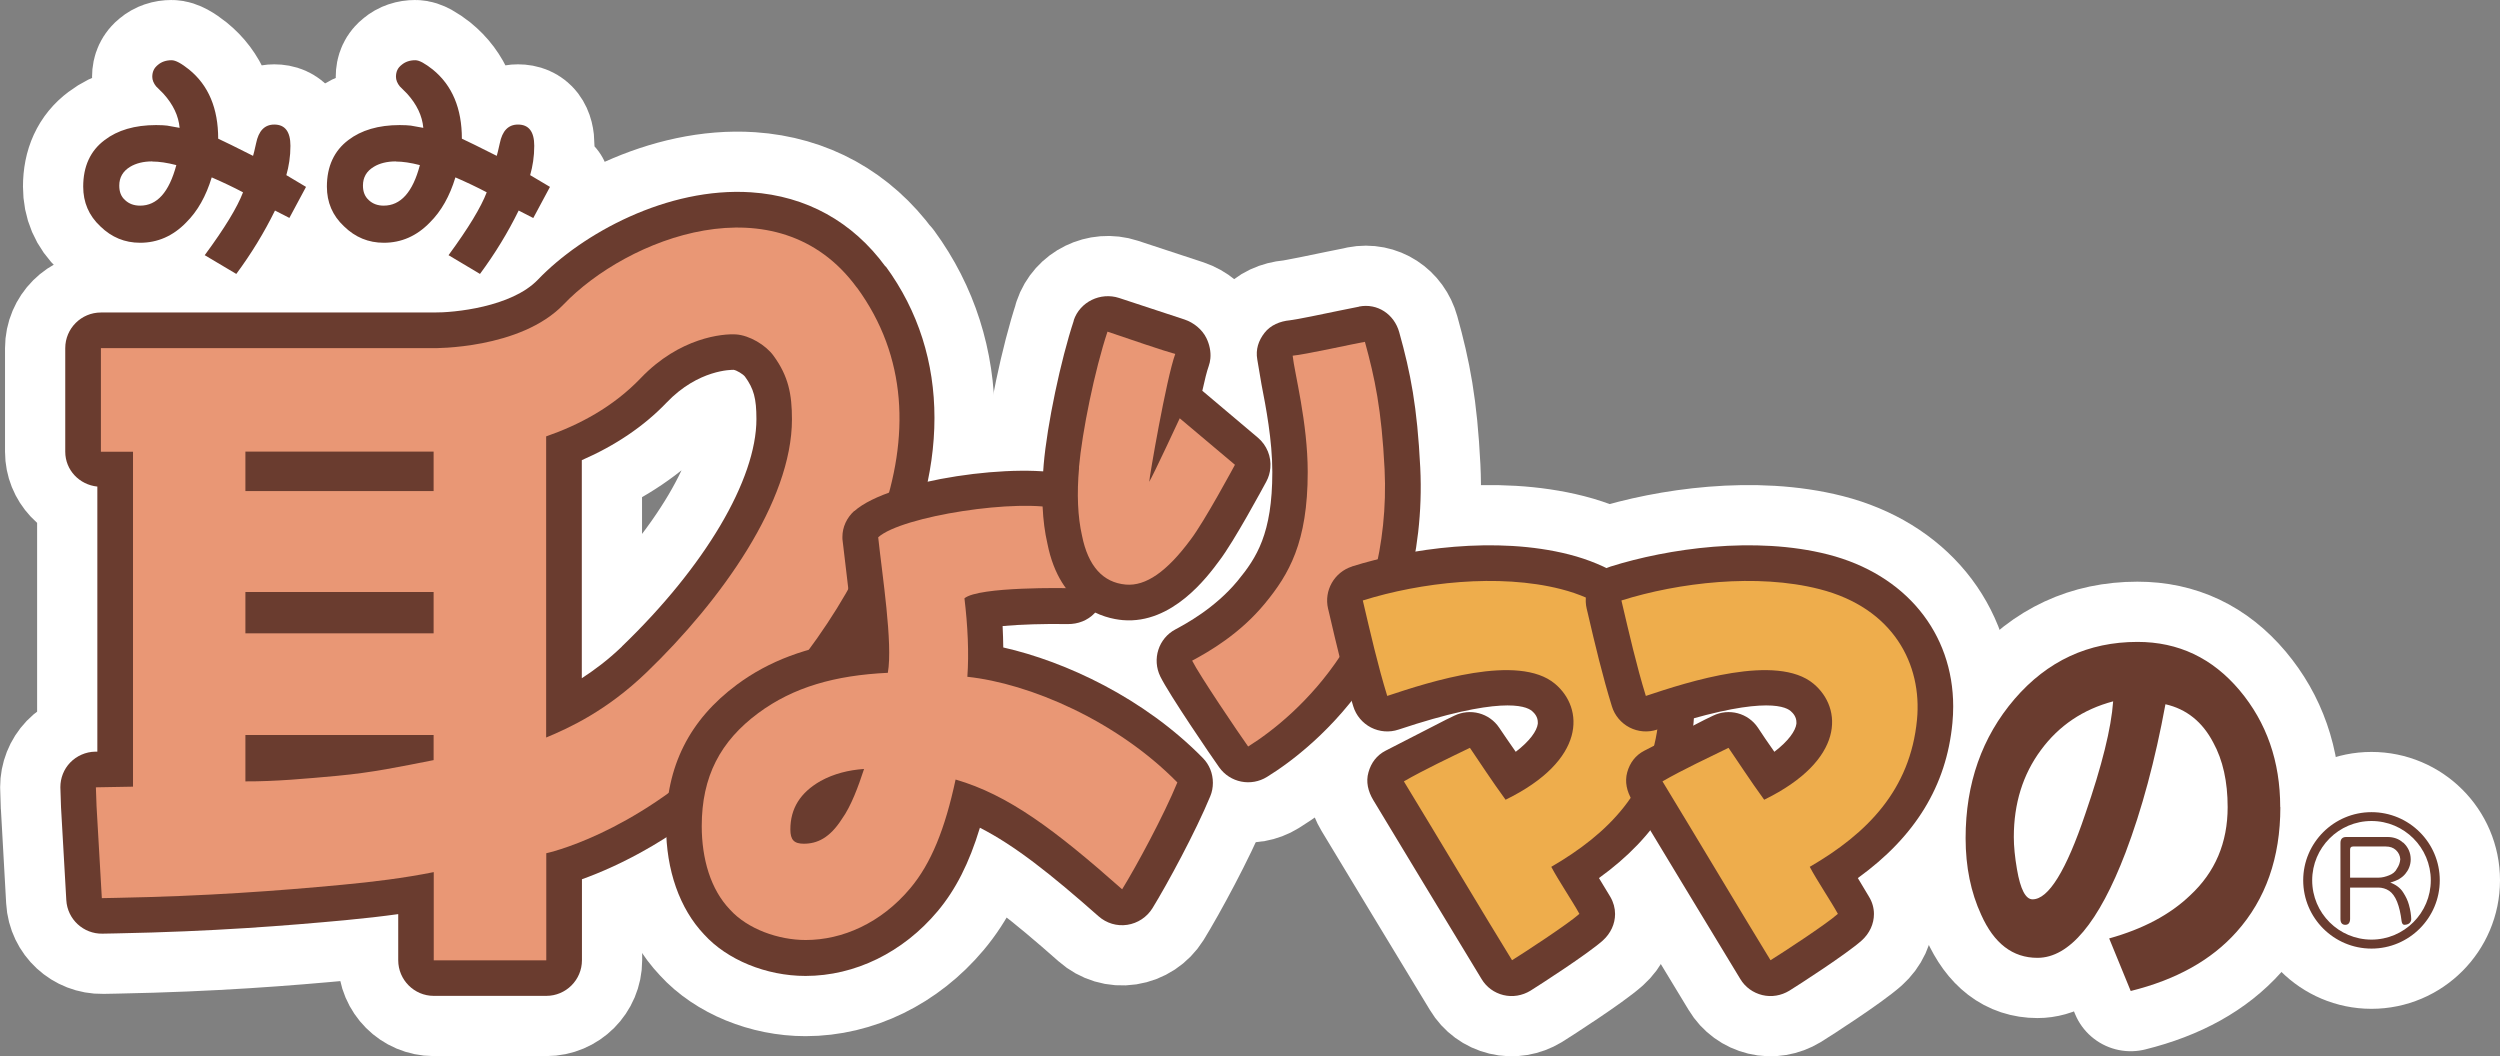
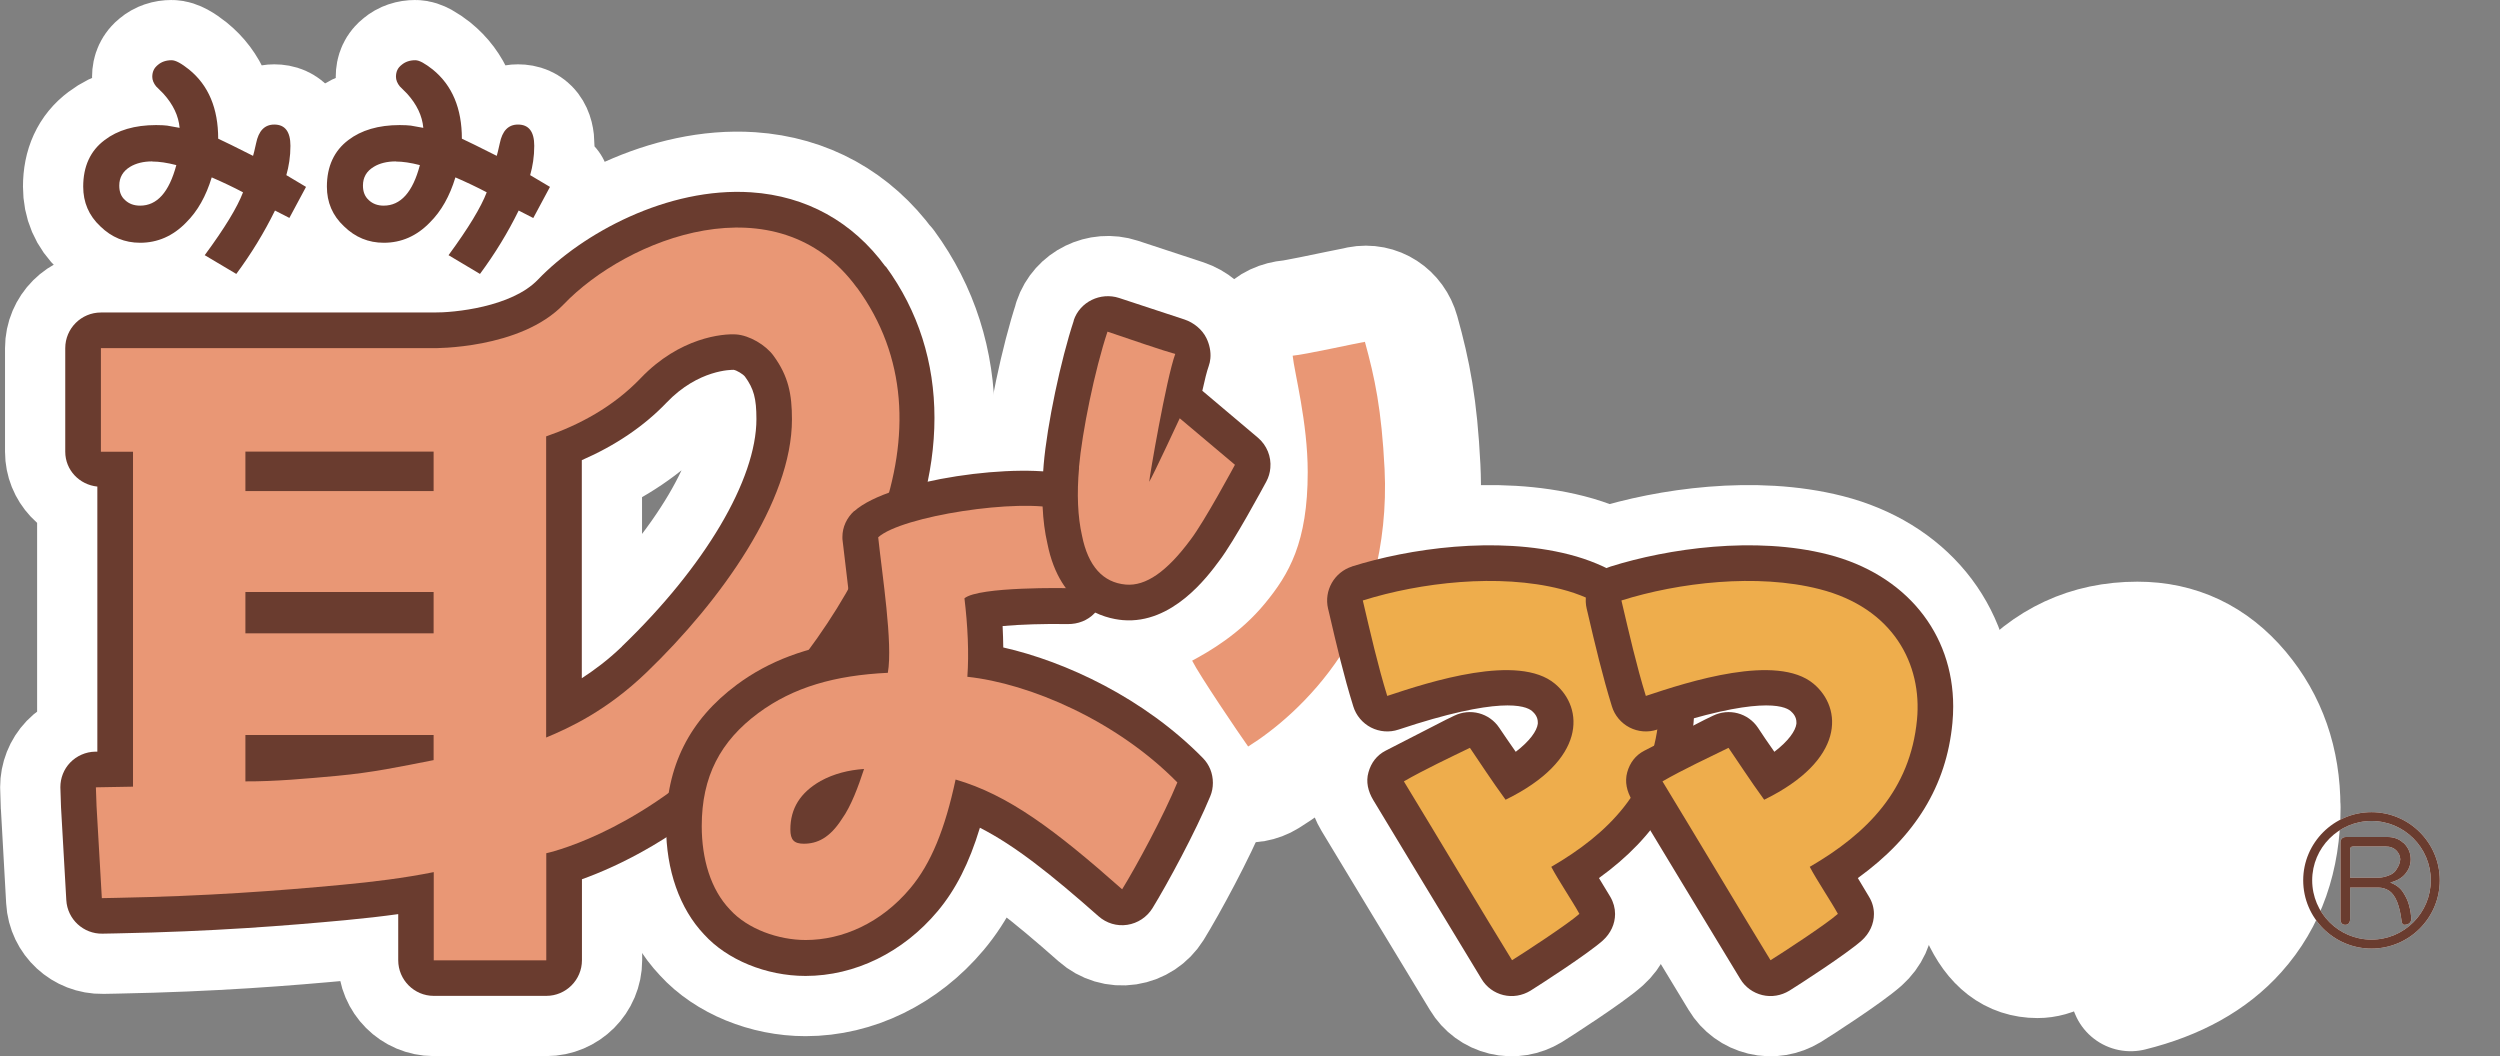
<svg xmlns="http://www.w3.org/2000/svg" id="_レイヤー_1" data-name="レイヤー 1" viewBox="0 0 189.28 79.97">
  <rect x="0" y="0" width="189.28" height="79.97" fill="#808080" stroke="none" />
  <defs>
    <style>
      .cls-1 {
        fill: #eead4c;
      }

      .cls-2 {
        fill: #fff;
      }

      .cls-3 {
        fill: none;
        stroke: #fff;
        stroke-linecap: round;
        stroke-linejoin: round;
        stroke-width: 9.12px;
      }

      .cls-4 {
        fill: #6a3c2f;
      }

      .cls-5 {
        fill: #e99775;
      }
    </style>
  </defs>
  <path class="cls-2" d="M67.04,20.18c-2.49-3.4-6-5.34-10.17-5.62-6.34-.42-12.81,3.13-16.14,6.61-2,2.09-6.38,2.51-7.9,2.49H7.64c-1.49,0-2.7,1.21-2.7,2.7v7.84c0,1.39,1.07,2.5,2.43,2.64v20.07s-.16,0-.16,0c-.72.01-1.41.32-1.9.83-.48.5-.74,1.17-.74,1.86,0,.03.05,1.52.05,1.52,0,.07.4,7.03.4,7.03.08,1.45,1.3,2.57,2.74,2.54l1.04-.02c7.39-.14,12.91-.59,17.34-1,1.48-.14,2.79-.29,4.01-.46v3.49c0,1.49,1.21,2.7,2.69,2.7h8.52c1.49,0,2.7-1.21,2.7-2.7v-6.13c2.65-.95,7.44-3.15,12.39-7.91,9.38-9.02,14.3-18.6,14.3-27.02,0-4.18-1.21-8.08-3.69-11.47M47.09,48.95c-1.07,1.03-2.09,1.78-3.04,2.4v-16.51c2.52-1.1,4.69-2.55,6.42-4.36,2.41-2.52,4.94-2.48,5.08-2.48.23.04.7.32.85.51.67.92.87,1.65.87,3.22,0,4.58-3.9,11.17-10.18,17.21" />
  <path class="cls-3" d="M67.04,20.18c-2.49-3.4-6-5.34-10.17-5.62-6.34-.42-12.81,3.13-16.14,6.61-2,2.09-6.38,2.51-7.9,2.49H7.64c-1.49,0-2.7,1.21-2.7,2.7v7.84c0,1.39,1.07,2.5,2.43,2.64v20.07s-.16,0-.16,0c-.72.01-1.41.32-1.9.83-.48.5-.74,1.17-.74,1.86,0,.03.05,1.52.05,1.52,0,.07.4,7.03.4,7.03.08,1.45,1.3,2.57,2.74,2.54l1.04-.02c7.39-.14,12.91-.59,17.34-1,1.48-.14,2.79-.29,4.01-.46v3.49c0,1.49,1.21,2.7,2.69,2.7h8.52c1.49,0,2.7-1.21,2.7-2.7v-6.13c2.65-.95,7.44-3.15,12.39-7.91,9.38-9.02,14.3-18.6,14.3-27.02,0-4.18-1.21-8.08-3.69-11.47ZM47.09,48.95c-1.07,1.03-2.09,1.78-3.04,2.4v-16.51c2.52-1.1,4.69-2.55,6.42-4.36,2.41-2.52,4.94-2.48,5.08-2.48.23.04.7.32.85.51.67.92.87,1.65.87,3.22,0,4.58-3.9,11.17-10.18,17.21Z" />
  <path class="cls-2" d="M21.91,16.5l-1.09-.56c-.82,1.67-1.79,3.26-2.93,4.8l-2.39-1.42c1.52-2.06,2.47-3.63,2.9-4.76-.74-.39-1.52-.76-2.37-1.13-.43,1.42-1.07,2.56-1.94,3.42-.99,1.02-2.16,1.53-3.48,1.53-1.16,0-2.16-.41-3.01-1.24-.88-.82-1.3-1.83-1.3-3.01,0-1.53.54-2.72,1.63-3.53.97-.74,2.27-1.13,3.89-1.13.39,0,.66.02.83.04.51.09.82.15.95.17-.08-.91-.49-1.77-1.22-2.58-.2-.19-.37-.37-.56-.56-.19-.23-.29-.49-.29-.72,0-.39.14-.68.43-.91.27-.23.62-.35,1.03-.35.31,0,.74.24,1.32.7,1.48,1.2,2.21,2.95,2.21,5.24.43.19,1.32.64,2.64,1.3.04-.12.12-.45.23-.95.19-.94.64-1.42,1.38-1.42.81,0,1.22.54,1.22,1.61,0,.82-.12,1.55-.31,2.22l1.49.89-1.26,2.35ZM11.52,12.22c-.66,0-1.22.14-1.67.41-.54.33-.82.8-.82,1.42,0,.47.13.83.45,1.11.29.27.66.41,1.13.41,1.28,0,2.19-1.01,2.74-3.07-.7-.18-1.3-.27-1.82-.27" />
  <path class="cls-3" d="M21.91,16.5l-1.09-.56c-.82,1.67-1.79,3.26-2.93,4.8l-2.39-1.42c1.52-2.06,2.47-3.63,2.9-4.76-.74-.39-1.52-.76-2.37-1.13-.43,1.42-1.07,2.56-1.94,3.42-.99,1.02-2.16,1.53-3.48,1.53-1.16,0-2.16-.41-3.01-1.24-.88-.82-1.3-1.83-1.3-3.01,0-1.53.54-2.72,1.63-3.53.97-.74,2.27-1.13,3.89-1.13.39,0,.66.02.83.04.51.09.82.15.95.17-.08-.91-.49-1.77-1.22-2.58-.2-.19-.37-.37-.56-.56-.19-.23-.29-.49-.29-.72,0-.39.14-.68.43-.91.27-.23.62-.35,1.03-.35.31,0,.74.24,1.32.7,1.48,1.2,2.21,2.95,2.21,5.24.43.19,1.32.64,2.64,1.3.04-.12.12-.45.23-.95.19-.94.64-1.42,1.38-1.42.81,0,1.22.54,1.22,1.61,0,.82-.12,1.55-.31,2.22l1.49.89-1.26,2.35ZM11.52,12.22c-.66,0-1.22.14-1.67.41-.54.33-.82.8-.82,1.42,0,.47.13.83.45,1.11.29.27.66.41,1.13.41,1.28,0,2.19-1.01,2.74-3.07-.7-.18-1.3-.27-1.82-.27Z" />
  <path class="cls-2" d="M40.36,16.5l-1.09-.56c-.82,1.67-1.79,3.26-2.93,4.8l-2.38-1.42c1.51-2.06,2.46-3.63,2.89-4.76-.74-.39-1.52-.76-2.37-1.13-.43,1.42-1.07,2.56-1.94,3.42-.99,1.02-2.15,1.53-3.48,1.53-1.16,0-2.16-.41-3.01-1.24-.88-.82-1.3-1.83-1.3-3.01,0-1.53.55-2.72,1.63-3.53.97-.74,2.27-1.13,3.88-1.13.39,0,.66.02.84.04.5.09.81.15.95.17-.08-.91-.49-1.77-1.22-2.58-.19-.19-.37-.37-.56-.56-.19-.23-.29-.49-.29-.72,0-.39.13-.68.43-.91.27-.23.62-.35,1.03-.35.31,0,.73.24,1.32.7,1.48,1.2,2.21,2.95,2.21,5.24.43.19,1.32.64,2.64,1.3.04-.12.12-.45.23-.95.19-.94.64-1.42,1.38-1.42.82,0,1.23.54,1.23,1.61,0,.82-.12,1.55-.31,2.22l1.5.89-1.26,2.35ZM29.97,12.22c-.66,0-1.23.14-1.67.41-.55.33-.82.8-.82,1.42,0,.47.14.83.45,1.11.29.27.66.41,1.12.41,1.28,0,2.2-1.01,2.74-3.07-.7-.18-1.3-.27-1.82-.27" />
  <path class="cls-3" d="M40.36,16.5l-1.09-.56c-.82,1.67-1.79,3.26-2.93,4.8l-2.38-1.42c1.51-2.06,2.46-3.63,2.89-4.76-.74-.39-1.52-.76-2.37-1.13-.43,1.42-1.07,2.56-1.94,3.42-.99,1.02-2.15,1.53-3.48,1.53-1.16,0-2.16-.41-3.01-1.24-.88-.82-1.3-1.83-1.3-3.01,0-1.53.55-2.72,1.63-3.53.97-.74,2.27-1.13,3.88-1.13.39,0,.66.02.84.04.5.09.81.15.95.17-.08-.91-.49-1.77-1.22-2.58-.19-.19-.37-.37-.56-.56-.19-.23-.29-.49-.29-.72,0-.39.13-.68.43-.91.27-.23.62-.35,1.03-.35.31,0,.73.24,1.32.7,1.48,1.2,2.21,2.95,2.21,5.24.43.19,1.32.64,2.64,1.3.04-.12.12-.45.23-.95.19-.94.64-1.42,1.38-1.42.82,0,1.23.54,1.23,1.61,0,.82-.12,1.55-.31,2.22l1.5.89-1.26,2.35ZM29.97,12.22c-.66,0-1.23.14-1.67.41-.55.33-.82.8-.82,1.42,0,.47.14.83.45,1.11.29.27.66.41,1.12.41,1.28,0,2.2-1.01,2.74-3.07-.7-.18-1.3-.27-1.82-.27Z" />
  <path class="cls-2" d="M64.87,21.77c-6.02-8.22-17.41-3.72-22.19,1.27-3.27,3.42-9.88,3.32-9.88,3.32H7.64v7.84h2.43v25.36c-.8.01-2.81.05-2.81.05l.05,1.43.4,6.96,1.04-.02c6.9-.13,12.26-.53,17.14-.99,2.36-.22,4.71-.51,6.95-.96v6.68h8.52v-8.11s6.46-1.36,13.22-7.87c10.94-10.52,17.96-24.48,10.3-34.96M32.83,57.55c-2.55.5-4.6.94-7.31,1.19-2.3.21-4.66.43-6.94.42v-3.51h14.25v1.9ZM32.83,47.95h-14.25v-3.13h14.25v3.13ZM32.83,37.18h-14.25v-2.99h14.25v2.99ZM48.96,50.9c-3.03,2.92-5.86,4.21-7.61,4.94v-22.8c2.48-.86,5.07-2.22,7.17-4.42,2.95-3.08,6.22-3.37,7.22-3.3.99.07,2.23.79,2.83,1.62,1.13,1.55,1.39,2.92,1.39,4.81,0,6.21-5.36,13.72-11,19.15" />
  <path class="cls-3" d="M64.87,21.77c-6.02-8.22-17.41-3.72-22.19,1.27-3.27,3.42-9.88,3.32-9.88,3.32H7.64v7.84h2.43v25.36c-.8.01-2.81.05-2.81.05l.05,1.43.4,6.96,1.04-.02c6.9-.13,12.26-.53,17.14-.99,2.36-.22,4.71-.51,6.95-.96v6.68h8.52v-8.11s6.46-1.36,13.22-7.87c10.94-10.52,17.96-24.48,10.3-34.96ZM32.83,57.55c-2.55.5-4.6.94-7.31,1.19-2.3.21-4.66.43-6.94.42v-3.51h14.25v1.9ZM32.83,47.95h-14.25v-3.13h14.25v3.13ZM32.83,37.18h-14.25v-2.99h14.25v2.99ZM48.96,50.9c-3.03,2.92-5.86,4.21-7.61,4.94v-22.8c2.48-.86,5.07-2.22,7.17-4.42,2.95-3.08,6.22-3.37,7.22-3.3.99.07,2.23.79,2.83,1.62,1.13,1.55,1.39,2.92,1.39,4.81,0,6.21-5.36,13.72-11,19.15Z" />
  <path class="cls-2" d="M64.68,38.68c-.57.52-.9,1.22-.9,1.98,0,.1,0,.2.02.31l.26,2.19c.18,1.51.44,3.67.53,5.35-3.5.47-6.36,1.52-8.79,3.32-3.61,2.68-5.37,6.19-5.37,10.72,0,3.33,1.03,6.25,2.88,8.2,1.73,1.91,4.69,3.14,7.68,3.14,3.74,0,7.38-1.78,9.99-4.89,1.37-1.63,2.4-3.65,3.21-6.33,2.64,1.34,5.38,3.52,8.98,6.7.6.53,1.39.77,2.18.65.79-.12,1.48-.58,1.9-1.25,1.12-1.82,3.27-5.79,4.38-8.48.14-.33.2-.68.2-1.02,0-.7-.26-1.38-.77-1.89-4.44-4.52-10.37-7.29-15.1-8.36-.01-.53-.02-1.05-.05-1.62,1.31-.12,3.15-.18,4.93-.15.77.01,1.51-.27,2.04-.83.53-.57.78-1.3.71-2.07l-.6-6.11c-.11-1.1-.87-1.93-1.94-2.23-3.78-1.07-13.7.29-16.37,2.69" />
  <path class="cls-3" d="M64.68,38.68c-.57.52-.9,1.22-.9,1.98,0,.1,0,.2.02.31l.26,2.19c.18,1.51.44,3.67.53,5.35-3.5.47-6.36,1.52-8.79,3.32-3.61,2.68-5.37,6.19-5.37,10.72,0,3.33,1.03,6.25,2.88,8.2,1.73,1.91,4.69,3.14,7.68,3.14,3.74,0,7.38-1.78,9.99-4.89,1.37-1.63,2.4-3.65,3.21-6.33,2.64,1.34,5.38,3.52,8.98,6.7.6.53,1.39.77,2.18.65.79-.12,1.48-.58,1.9-1.25,1.12-1.82,3.27-5.79,4.38-8.48.14-.33.2-.68.2-1.02,0-.7-.26-1.38-.77-1.89-4.44-4.52-10.37-7.29-15.1-8.36-.01-.53-.02-1.05-.05-1.62,1.31-.12,3.15-.18,4.93-.15.77.01,1.51-.27,2.04-.83.53-.57.78-1.3.71-2.07l-.6-6.11c-.11-1.1-.87-1.93-1.94-2.23-3.78-1.07-13.7.29-16.37,2.69Z" />
  <path class="cls-2" d="M73.24,51.25c.13-1.8.03-3.88-.22-5.95,1.08-.91,7.88-.77,7.88-.77,0,0-.3-3.91-.58-5.96-3.13-.88-12.07.51-13.83,2.11.3,2.83,1.12,8.05.73,10.26-3.99.19-7.15,1.08-9.81,3.05-2.86,2.12-4.28,4.79-4.28,8.55,0,2.48.67,4.8,2.14,6.33,1.33,1.47,3.66,2.3,5.73,2.3,2.77,0,5.7-1.27,7.92-3.92,1.58-1.88,2.63-4.49,3.43-8.23,3.99,1.16,7.48,3.77,12.61,8.31,1.08-1.75,3.16-5.6,4.18-8.09-4.58-4.67-11.19-7.5-15.91-8M63.74,62.01c-.92,1.44-1.88,1.87-2.88,1.87-.74,0-1.02-.29-1.02-1.08,0-1.59.75-2.79,2.29-3.67,1-.55,2.12-.83,3.29-.91-.43,1.31-.97,2.8-1.68,3.79" />
  <path class="cls-3" d="M73.24,51.25c.13-1.8.03-3.88-.22-5.95,1.08-.91,7.88-.77,7.88-.77,0,0-.3-3.91-.58-5.96-3.13-.88-12.07.51-13.83,2.11.3,2.83,1.12,8.05.73,10.26-3.99.19-7.15,1.08-9.81,3.05-2.86,2.12-4.28,4.79-4.28,8.55,0,2.48.67,4.8,2.14,6.33,1.33,1.47,3.66,2.3,5.73,2.3,2.77,0,5.7-1.27,7.92-3.92,1.58-1.88,2.63-4.49,3.43-8.23,3.99,1.16,7.48,3.77,12.61,8.31,1.08-1.75,3.16-5.6,4.18-8.09-4.58-4.67-11.19-7.5-15.91-8ZM63.74,62.01c-.92,1.44-1.88,1.87-2.88,1.87-.74,0-1.02-.29-1.02-1.08,0-1.59.75-2.79,2.29-3.67,1-.55,2.12-.83,3.29-.91-.43,1.31-.97,2.8-1.68,3.79Z" />
  <path class="cls-2" d="M102.89,23.22l-1.54.31c-1.04.22-3.21.67-3.69.72-.74.07-1.46.36-1.92.95-.46.59-.68,1.26-.55,2.01l.32,1.89c.33,1.69.82,4.23.82,6.64,0,4.67-1.19,6.49-2.63,8.24-1.72,2.08-3.96,3.27-4.7,3.67-1.29.68-1.79,2.26-1.15,3.57.66,1.35,3.88,6.07,4.46,6.88.83,1.16,2.41,1.47,3.62.72,1.75-1.08,5.08-3.53,7.84-7.73,2.04-3.1,4.1-8.85,3.76-15.7-.23-4.6-.73-7.15-1.59-10.23-.38-1.37-1.65-2.22-3.04-1.95" />
  <path class="cls-3" d="M102.89,23.22l-1.54.31c-1.04.22-3.21.67-3.69.72-.74.07-1.46.36-1.92.95-.46.59-.68,1.26-.55,2.01l.32,1.89c.33,1.69.82,4.23.82,6.64,0,4.67-1.19,6.49-2.63,8.24-1.72,2.08-3.96,3.27-4.7,3.67-1.29.68-1.79,2.26-1.15,3.57.66,1.35,3.88,6.07,4.46,6.88.83,1.16,2.41,1.47,3.62.72,1.75-1.08,5.08-3.53,7.84-7.73,2.04-3.1,4.1-8.85,3.76-15.7-.23-4.6-.73-7.15-1.59-10.23-.38-1.37-1.65-2.22-3.04-1.95Z" />
  <path class="cls-2" d="M81.3,24.27c-.99,2.99-2.02,7.88-2.28,10.89-.2,2.29-.11,4.3.28,5.99.96,4.86,4.32,5.68,5.71,5.8,3.75.32,6.42-3.3,7.3-4.49,1.12-1.46,3.31-5.53,3.56-5.99.18-.33.28-.68.31-1.04.08-.85-.26-1.72-.95-2.3l-4.17-3.52s-.02,0-.03-.02c.18-.83.35-1.5.48-1.86.07-.19.11-.39.13-.59.05-.52-.07-1.07-.3-1.54-.32-.66-.97-1.18-1.66-1.41l-4.95-1.63c-1.41-.46-2.97.29-3.44,1.7" />
  <path class="cls-3" d="M81.3,24.27c-.99,2.99-2.02,7.88-2.28,10.89-.2,2.29-.11,4.3.28,5.99.96,4.86,4.32,5.68,5.71,5.8,3.75.32,6.42-3.3,7.3-4.49,1.12-1.46,3.31-5.53,3.56-5.99.18-.33.28-.68.31-1.04.08-.85-.26-1.72-.95-2.3l-4.17-3.52s-.02,0-.03-.02c.18-.83.35-1.5.48-1.86.07-.19.11-.39.13-.59.05-.52-.07-1.07-.3-1.54-.32-.66-.97-1.18-1.66-1.41l-4.95-1.63c-1.41-.46-2.97.29-3.44,1.7Z" />
  <path class="cls-2" d="M97.87,26.93c.13,1.27,1.14,5.05,1.14,8.81,0,5.33-1.42,7.74-3.24,9.95-1.9,2.31-4.24,3.65-5.51,4.33.53,1.07,3.52,5.49,4.24,6.5,1.89-1.18,4.73-3.45,7.01-6.91,1.99-3.03,3.61-8.25,3.32-14.09-.23-4.54-.74-6.91-1.49-9.64-.62.1-4.6.98-5.47,1.05" />
  <path class="cls-3" d="M97.87,26.93c.13,1.27,1.14,5.05,1.14,8.81,0,5.33-1.42,7.74-3.24,9.95-1.9,2.31-4.24,3.65-5.51,4.33.53,1.07,3.52,5.49,4.24,6.5,1.89-1.18,4.73-3.45,7.01-6.91,1.99-3.03,3.61-8.25,3.32-14.09-.23-4.54-.74-6.91-1.49-9.64-.62.1-4.6.98-5.47,1.05Z" />
  <path class="cls-2" d="M81.7,35.4c-.18,2.01-.1,3.74.22,5.15.46,2.3,1.58,3.56,3.32,3.71,1.51.13,3.11-.98,4.9-3.4,1.05-1.37,3.36-5.67,3.36-5.67l-4.18-3.52s-1.96,4.22-2.31,4.81c0-.29,1.29-7.81,1.97-9.68-.76-.2-3.76-1.22-5.13-1.69-.97,2.92-1.92,7.58-2.16,10.28" />
  <path class="cls-3" d="M81.7,35.4c-.18,2.01-.1,3.74.22,5.15.46,2.3,1.58,3.56,3.32,3.71,1.51.13,3.11-.98,4.9-3.4,1.05-1.37,3.36-5.67,3.36-5.67l-4.18-3.52s-1.96,4.22-2.31,4.81c0-.29,1.29-7.81,1.97-9.68-.76-.2-3.76-1.22-5.13-1.69-.97,2.92-1.92,7.58-2.16,10.28Z" />
  <path class="cls-2" d="M102.37,42.89c-1.35.43-2.14,1.82-1.82,3.19l.07.29c.57,2.45,1.11,4.77,1.84,7.11.21.69.7,1.27,1.34,1.6.64.33,1.4.39,2.08.16,7.62-2.54,9.61-1.83,10.11-1.41.21.18.44.46.44.85,0,.04,0,.08,0,.12-.07.54-.6,1.3-1.67,2.12-.3-.43-.68-.98-.68-.98l-.57-.84c-.75-1.12-2.2-1.5-3.41-.91l-.62.3-4.58,2.35c-.66.34-1.09.91-1.29,1.63-.21.72-.03,1.45.36,2.1l3.77,6.24,4.43,7.31c.37.62.96,1.05,1.66,1.22.7.17,1.43.04,2.04-.33.66-.41,4.35-2.79,5.48-3.8.6-.54.93-1.26.93-2.01,0-.44-.12-.89-.36-1.3,0,0-.62-1.03-.86-1.42,4.36-3.14,6.71-6.99,7.16-11.73.04-.43.06-.85.06-1.26,0-5.57-3.61-10.01-9.48-11.51-5.53-1.41-12.13-.45-16.45.91" />
  <path class="cls-3" d="M102.37,42.89c-1.35.43-2.14,1.82-1.82,3.19l.07.29c.57,2.45,1.11,4.77,1.84,7.11.21.69.7,1.27,1.34,1.6.64.33,1.4.39,2.08.16,7.62-2.54,9.61-1.83,10.11-1.41.21.18.44.46.44.85,0,.04,0,.08,0,.12-.07.54-.6,1.3-1.67,2.12-.3-.43-.68-.98-.68-.98l-.57-.84c-.75-1.12-2.2-1.5-3.41-.91l-.62.3-4.58,2.35c-.66.34-1.09.91-1.29,1.63-.21.72-.03,1.45.36,2.1l3.77,6.24,4.43,7.31c.37.62.96,1.05,1.66,1.22.7.17,1.43.04,2.04-.33.66-.41,4.35-2.79,5.48-3.8.6-.54.93-1.26.93-2.01,0-.44-.12-.89-.36-1.3,0,0-.62-1.03-.86-1.42,4.36-3.14,6.71-6.99,7.16-11.73.04-.43.06-.85.06-1.26,0-5.57-3.61-10.01-9.48-11.51-5.53-1.41-12.13-.45-16.45.91Z" />
  <path class="cls-2" d="M103.18,45.46c.6,2.55,1.13,4.89,1.85,7.23,3.24-1.08,9.93-3.24,12.7-.92,2.21,1.85,2.38,5.79-3.74,8.78-1.07-1.47-2-2.9-2.7-3.93-1.34.65-3.54,1.69-5,2.54,2.49,4.09,6.09,10.13,8.19,13.54.84-.52,4.23-2.73,5.1-3.51-.51-.93-1.61-2.57-2.13-3.56,4.35-2.53,7.61-5.83,8.12-11.14.4-4.16-1.76-8.46-7.4-9.89-4.71-1.2-10.64-.5-14.98.86" />
  <path class="cls-3" d="M103.18,45.46c.6,2.55,1.13,4.89,1.85,7.23,3.24-1.08,9.93-3.24,12.7-.92,2.21,1.85,2.38,5.79-3.74,8.78-1.07-1.47-2-2.9-2.7-3.93-1.34.65-3.54,1.69-5,2.54,2.49,4.09,6.09,10.13,8.19,13.54.84-.52,4.23-2.73,5.1-3.51-.51-.93-1.61-2.57-2.13-3.56,4.35-2.53,7.61-5.83,8.12-11.14.4-4.16-1.76-8.46-7.4-9.89-4.71-1.2-10.64-.5-14.98.86Z" />
  <path class="cls-2" d="M172.65,61.11c0,3.83-1.11,6.98-3.32,9.45-1.91,2.14-4.58,3.62-8.01,4.47l-1.63-3.98c2.58-.72,4.62-1.81,6.13-3.26,1.89-1.75,2.84-3.98,2.84-6.68,0-1.93-.36-3.56-1.09-4.89-.82-1.57-2.03-2.54-3.62-2.9-.78,4.24-1.79,7.99-3.02,11.23-2.03,5.31-4.26,7.97-6.67,7.97-1.88,0-3.29-1.09-4.26-3.26-.78-1.69-1.18-3.62-1.18-5.8,0-4.15,1.24-7.66,3.71-10.54,2.48-2.88,5.58-4.32,9.3-4.32,3.1,0,5.67,1.22,7.73,3.66,2.05,2.44,3.08,5.39,3.08,8.85M159.99,53.1c-2.28.61-4.1,1.83-5.47,3.69-1.37,1.85-2.05,4.05-2.05,6.58,0,.71.08,1.52.24,2.45.26,1.51.65,2.27,1.18,2.27,1.2,0,2.54-2.16,3.99-6.46,1.27-3.68,1.97-6.52,2.11-8.52" />
  <path class="cls-3" d="M172.65,61.11c0,3.83-1.11,6.98-3.32,9.45-1.91,2.14-4.58,3.62-8.01,4.47l-1.63-3.98c2.58-.72,4.62-1.81,6.13-3.26,1.89-1.75,2.84-3.98,2.84-6.68,0-1.93-.36-3.56-1.09-4.89-.82-1.57-2.03-2.54-3.62-2.9-.78,4.24-1.79,7.99-3.02,11.23-2.03,5.31-4.26,7.97-6.67,7.97-1.88,0-3.29-1.09-4.26-3.26-.78-1.69-1.18-3.62-1.18-5.8,0-4.15,1.24-7.66,3.71-10.54,2.48-2.88,5.58-4.32,9.3-4.32,3.1,0,5.67,1.22,7.73,3.66,2.05,2.44,3.08,5.39,3.08,8.85ZM159.99,53.1c-2.28.61-4.1,1.83-5.47,3.69-1.37,1.85-2.05,4.05-2.05,6.58,0,.71.08,1.52.24,2.45.26,1.51.65,2.27,1.18,2.27,1.2,0,2.54-2.16,3.99-6.46,1.27-3.68,1.97-6.52,2.11-8.52Z" />
  <path class="cls-2" d="M121.95,42.89c-1.35.43-2.14,1.82-1.82,3.19l.07.29c.57,2.45,1.12,4.77,1.84,7.11.21.69.7,1.27,1.34,1.6.64.33,1.4.39,2.08.16,7.62-2.54,9.61-1.83,10.11-1.41.21.18.44.46.44.85,0,.04,0,.08,0,.12-.07.54-.6,1.3-1.67,2.12-.3-.43-.68-.98-.68-.98l-.56-.84c-.75-1.12-2.2-1.5-3.41-.91l-.62.3-4.58,2.35c-.66.34-1.09.91-1.29,1.63-.2.72-.03,1.45.36,2.1l3.77,6.24,4.43,7.31c.37.62.97,1.05,1.67,1.22.7.17,1.43.04,2.04-.33.67-.41,4.35-2.79,5.48-3.8.6-.54.93-1.26.93-2.01,0-.44-.12-.89-.37-1.3,0,0-.62-1.03-.85-1.42,4.35-3.14,6.71-6.99,7.16-11.73.04-.43.06-.85.06-1.26,0-5.57-3.61-10.01-9.48-11.51-5.53-1.41-12.12-.45-16.45.91" />
  <path class="cls-3" d="M121.95,42.89c-1.35.43-2.14,1.82-1.82,3.19l.07.29c.57,2.45,1.12,4.77,1.84,7.11.21.69.7,1.27,1.34,1.6.64.33,1.4.39,2.08.16,7.62-2.54,9.61-1.83,10.11-1.41.21.18.44.46.44.85,0,.04,0,.08,0,.12-.07.54-.6,1.3-1.67,2.12-.3-.43-.68-.98-.68-.98l-.56-.84c-.75-1.12-2.2-1.5-3.41-.91l-.62.3-4.58,2.35c-.66.34-1.09.91-1.29,1.63-.2.72-.03,1.45.36,2.1l3.77,6.24,4.43,7.31c.37.62.97,1.05,1.67,1.22.7.17,1.43.04,2.04-.33.67-.41,4.35-2.79,5.48-3.8.6-.54.93-1.26.93-2.01,0-.44-.12-.89-.37-1.3,0,0-.62-1.03-.85-1.42,4.35-3.14,6.71-6.99,7.16-11.73.04-.43.06-.85.06-1.26,0-5.57-3.61-10.01-9.48-11.51-5.53-1.41-12.12-.45-16.45.91Z" />
  <path class="cls-2" d="M122.76,45.46c.6,2.55,1.13,4.89,1.85,7.23,3.23-1.08,9.93-3.24,12.7-.92,2.21,1.85,2.38,5.79-3.74,8.78-1.07-1.47-1.99-2.9-2.7-3.93-1.33.65-3.54,1.69-5,2.54,2.49,4.09,6.09,10.13,8.18,13.54.84-.52,4.23-2.73,5.1-3.51-.51-.93-1.61-2.57-2.13-3.56,4.36-2.53,7.61-5.83,8.12-11.14.4-4.16-1.76-8.46-7.4-9.89-4.71-1.2-10.64-.5-14.97.86" />
  <path class="cls-3" d="M122.76,45.46c.6,2.55,1.13,4.89,1.85,7.23,3.23-1.08,9.93-3.24,12.7-.92,2.21,1.85,2.38,5.79-3.74,8.78-1.07-1.47-1.99-2.9-2.7-3.93-1.33.65-3.54,1.69-5,2.54,2.49,4.09,6.09,10.13,8.18,13.54.84-.52,4.23-2.73,5.1-3.51-.51-.93-1.61-2.57-2.13-3.56,4.36-2.53,7.61-5.83,8.12-11.14.4-4.16-1.76-8.46-7.4-9.89-4.71-1.2-10.64-.5-14.97.86Z" />
  <path class="cls-2" d="M181.95,63.79c.37.34.57.77.57,1.27,0,.43-.16.8-.4,1.09-.24.3-.62.53-1.15.67.43.16.77.41.98.75.21.32.35.63.43.92.12.42.17.78.18,1.11-.02.26-.2.41-.52.42-.12,0-.18-.1-.21-.27-.07-.58-.18-1.07-.34-1.47-.16-.4-.37-.68-.61-.84-.24-.16-.53-.24-.81-.24h-2.14v2.37c0,.29-.13.45-.36.45-.25,0-.37-.16-.37-.45v-5.75c0-.29.14-.45.44-.45h3.12c.46,0,.87.14,1.18.43M180.07,66.45c.3,0,.57-.08.82-.18.26-.1.47-.26.59-.51.15-.22.23-.45.25-.71-.02-.27-.12-.49-.33-.69-.2-.18-.44-.27-.77-.27h-2.47c-.16,0-.23.08-.23.24v2.12h2.14Z" />
-   <path class="cls-3" d="M181.95,63.79c.37.34.57.77.57,1.27,0,.43-.16.8-.4,1.09-.24.3-.62.53-1.15.67.43.16.77.41.98.75.21.32.35.63.43.92.12.42.17.78.18,1.11-.02.26-.2.41-.52.42-.12,0-.18-.1-.21-.27-.07-.58-.18-1.07-.34-1.47-.16-.4-.37-.68-.61-.84-.24-.16-.53-.24-.81-.24h-2.14v2.37c0,.29-.13.45-.36.45-.25,0-.37-.16-.37-.45v-5.75c0-.29.14-.45.44-.45h3.12c.46,0,.87.14,1.18.43ZM180.07,66.45c.3,0,.57-.08.82-.18.26-.1.47-.26.59-.51.15-.22.23-.45.25-.71-.02-.27-.12-.49-.33-.69-.2-.18-.44-.27-.77-.27h-2.47c-.16,0-.23.08-.23.24v2.12h2.14Z" />
  <path class="cls-2" d="M174.38,66.65c0,2.85,2.32,5.17,5.17,5.17s5.17-2.32,5.17-5.17-2.32-5.16-5.17-5.16-5.17,2.32-5.17,5.16M175.06,66.65c0-2.47,2.01-4.49,4.49-4.49s4.49,2.02,4.49,4.49-2.01,4.49-4.49,4.49-4.49-2.01-4.49-4.49" />
-   <path class="cls-3" d="M174.38,66.65c0,2.85,2.32,5.17,5.17,5.17s5.17-2.32,5.17-5.17-2.32-5.16-5.17-5.16-5.17,2.32-5.17,5.16ZM175.06,66.65c0-2.47,2.01-4.49,4.49-4.49s4.49,2.02,4.49,4.49-2.01,4.49-4.49,4.49-4.49-2.01-4.49-4.49Z" />
  <path class="cls-4" d="M67.04,20.18c-2.49-3.4-6-5.34-10.17-5.62-6.34-.42-12.81,3.13-16.14,6.61-2,2.09-6.38,2.51-7.9,2.49H7.64c-1.49,0-2.7,1.21-2.7,2.7v7.84c0,1.39,1.07,2.5,2.43,2.64v20.07s-.16,0-.16,0c-.72.01-1.41.32-1.9.83-.48.5-.74,1.17-.74,1.86,0,.03.05,1.52.05,1.52,0,.07.4,7.03.4,7.03.08,1.45,1.3,2.57,2.74,2.54l1.04-.02c7.39-.14,12.91-.59,17.34-1,1.48-.14,2.79-.29,4.01-.46v3.49c0,1.49,1.21,2.7,2.69,2.7h8.52c1.49,0,2.7-1.21,2.7-2.7v-6.13c2.65-.95,7.44-3.15,12.39-7.91,9.38-9.02,14.3-18.6,14.3-27.02,0-4.18-1.21-8.08-3.69-11.47M47.09,48.95c-1.07,1.03-2.09,1.78-3.04,2.4v-16.51c2.52-1.1,4.69-2.55,6.42-4.36,2.41-2.52,4.94-2.48,5.08-2.48.23.04.7.32.85.51.67.92.87,1.65.87,3.22,0,4.58-3.9,11.17-10.18,17.21" />
  <path class="cls-4" d="M21.91,16.5l-1.09-.56c-.82,1.67-1.79,3.26-2.93,4.8l-2.39-1.42c1.52-2.06,2.47-3.63,2.9-4.76-.74-.39-1.52-.76-2.37-1.13-.43,1.42-1.07,2.56-1.94,3.42-.99,1.02-2.16,1.53-3.48,1.53-1.16,0-2.16-.41-3.01-1.24-.88-.82-1.3-1.83-1.3-3.01,0-1.53.54-2.72,1.63-3.53.97-.74,2.27-1.13,3.89-1.13.39,0,.66.02.83.04.51.09.82.15.95.17-.08-.91-.49-1.77-1.22-2.58-.2-.19-.37-.37-.56-.56-.19-.23-.29-.49-.29-.72,0-.39.14-.68.43-.91.27-.23.62-.35,1.03-.35.31,0,.74.24,1.32.7,1.48,1.2,2.21,2.95,2.21,5.24.43.19,1.32.64,2.64,1.3.04-.12.12-.45.23-.95.19-.94.64-1.42,1.38-1.42.81,0,1.22.54,1.22,1.61,0,.82-.12,1.55-.31,2.22l1.49.89-1.26,2.35ZM11.52,12.22c-.66,0-1.22.14-1.67.41-.54.33-.82.8-.82,1.42,0,.47.13.83.45,1.11.29.27.66.41,1.13.41,1.28,0,2.19-1.01,2.74-3.07-.7-.18-1.3-.27-1.82-.27" />
  <path class="cls-4" d="M40.36,16.5l-1.09-.56c-.82,1.67-1.79,3.26-2.93,4.8l-2.38-1.42c1.51-2.06,2.46-3.63,2.89-4.76-.74-.39-1.52-.76-2.37-1.13-.43,1.42-1.07,2.56-1.94,3.42-.99,1.02-2.15,1.53-3.48,1.53-1.16,0-2.16-.41-3.01-1.24-.88-.82-1.3-1.83-1.3-3.01,0-1.53.55-2.72,1.63-3.53.97-.74,2.27-1.13,3.88-1.13.39,0,.66.02.84.04.5.09.81.15.95.17-.08-.91-.49-1.77-1.22-2.58-.19-.19-.37-.37-.56-.56-.19-.23-.29-.49-.29-.72,0-.39.13-.68.43-.91.27-.23.62-.35,1.03-.35.31,0,.73.24,1.32.7,1.48,1.2,2.21,2.95,2.21,5.24.43.19,1.32.64,2.64,1.3.04-.12.12-.45.23-.95.19-.94.64-1.42,1.38-1.42.82,0,1.23.54,1.23,1.61,0,.82-.12,1.55-.31,2.22l1.5.89-1.26,2.35ZM29.97,12.22c-.66,0-1.23.14-1.67.41-.55.33-.82.8-.82,1.42,0,.47.14.83.45,1.11.29.27.66.41,1.12.41,1.28,0,2.2-1.01,2.74-3.07-.7-.18-1.3-.27-1.82-.27" />
  <path class="cls-5" d="M64.87,21.77c-6.02-8.22-17.41-3.72-22.19,1.27-3.27,3.42-9.88,3.32-9.88,3.32H7.64v7.84h2.43v25.36c-.8.01-2.81.05-2.81.05l.05,1.43.4,6.96,1.04-.02c6.9-.13,12.26-.53,17.14-.99,2.36-.22,4.71-.51,6.95-.96v6.68h8.52v-8.11s6.46-1.36,13.22-7.87c10.94-10.52,17.96-24.48,10.3-34.96M32.83,57.55c-2.55.5-4.6.94-7.31,1.19-2.3.21-4.66.43-6.94.42v-3.51h14.25v1.9ZM32.83,47.95h-14.25v-3.13h14.25v3.13ZM32.83,37.18h-14.25v-2.99h14.25v2.99ZM48.96,50.9c-3.03,2.92-5.86,4.21-7.61,4.94v-22.8c2.48-.86,5.07-2.22,7.17-4.42,2.95-3.08,6.22-3.37,7.22-3.3.99.07,2.23.79,2.83,1.62,1.13,1.55,1.39,2.92,1.39,4.81,0,6.21-5.36,13.72-11,19.15" />
  <path class="cls-4" d="M64.68,38.68c-.57.52-.9,1.22-.9,1.98,0,.1,0,.2.02.31l.26,2.19c.18,1.51.44,3.67.53,5.35-3.5.47-6.36,1.52-8.79,3.32-3.61,2.68-5.37,6.19-5.37,10.72,0,3.33,1.03,6.25,2.88,8.2,1.73,1.91,4.69,3.14,7.68,3.14,3.74,0,7.38-1.78,9.99-4.89,1.37-1.63,2.4-3.65,3.21-6.33,2.64,1.34,5.38,3.52,8.98,6.7.6.53,1.39.77,2.18.65.79-.12,1.48-.58,1.9-1.25,1.12-1.82,3.27-5.79,4.38-8.48.14-.33.2-.68.2-1.02,0-.7-.26-1.38-.77-1.89-4.44-4.52-10.37-7.29-15.1-8.36-.01-.53-.02-1.05-.05-1.62,1.31-.12,3.15-.18,4.93-.15.77.01,1.51-.27,2.04-.83.53-.57.78-1.3.71-2.07l-.6-6.11c-.11-1.1-.87-1.93-1.94-2.23-3.78-1.07-13.7.29-16.37,2.69" />
  <path class="cls-5" d="M73.24,51.25c.13-1.8.03-3.88-.22-5.95,1.08-.91,7.88-.77,7.88-.77,0,0-.3-3.91-.58-5.96-3.13-.88-12.07.51-13.83,2.11.3,2.83,1.12,8.05.73,10.26-3.99.19-7.15,1.08-9.81,3.05-2.86,2.12-4.28,4.79-4.28,8.55,0,2.48.67,4.8,2.14,6.33,1.33,1.47,3.66,2.3,5.73,2.3,2.77,0,5.7-1.27,7.92-3.92,1.58-1.88,2.63-4.49,3.43-8.23,3.99,1.16,7.48,3.77,12.61,8.31,1.08-1.75,3.16-5.6,4.18-8.09-4.58-4.67-11.19-7.5-15.91-8M63.74,62.01c-.92,1.44-1.88,1.87-2.88,1.87-.74,0-1.02-.29-1.02-1.08,0-1.59.75-2.79,2.29-3.67,1-.55,2.12-.83,3.29-.91-.43,1.31-.97,2.8-1.68,3.79" />
-   <path class="cls-4" d="M102.89,23.22l-1.54.31c-1.04.22-3.21.67-3.69.72-.74.07-1.46.36-1.92.95-.46.59-.68,1.26-.55,2.01l.32,1.89c.33,1.69.82,4.23.82,6.64,0,4.67-1.19,6.49-2.63,8.24-1.72,2.08-3.96,3.27-4.7,3.67-1.29.68-1.79,2.26-1.15,3.57.66,1.35,3.88,6.07,4.46,6.88.83,1.16,2.41,1.47,3.62.72,1.75-1.08,5.08-3.53,7.84-7.73,2.04-3.1,4.1-8.85,3.76-15.7-.23-4.6-.73-7.15-1.59-10.23-.38-1.37-1.65-2.22-3.04-1.95" />
  <path class="cls-4" d="M81.3,24.27c-.99,2.99-2.02,7.88-2.28,10.89-.2,2.29-.11,4.3.28,5.99.96,4.86,4.32,5.68,5.71,5.8,3.75.32,6.42-3.3,7.3-4.49,1.12-1.46,3.31-5.53,3.56-5.99.18-.33.28-.68.31-1.04.08-.85-.26-1.72-.95-2.3l-4.17-3.52s-.02,0-.03-.02c.18-.83.35-1.5.48-1.86.07-.19.11-.39.13-.59.05-.52-.07-1.07-.3-1.54-.32-.66-.97-1.18-1.66-1.41l-4.95-1.63c-1.41-.46-2.97.29-3.44,1.7" />
  <path class="cls-5" d="M97.87,26.93c.13,1.27,1.14,5.05,1.14,8.81,0,5.33-1.42,7.74-3.24,9.95-1.9,2.31-4.24,3.65-5.51,4.33.53,1.07,3.52,5.49,4.24,6.5,1.89-1.18,4.73-3.45,7.01-6.91,1.99-3.03,3.61-8.25,3.32-14.09-.23-4.54-.74-6.91-1.49-9.64-.62.1-4.6.98-5.47,1.05" />
  <path class="cls-5" d="M81.7,35.4c-.18,2.01-.1,3.74.22,5.15.46,2.3,1.58,3.56,3.32,3.71,1.51.13,3.11-.98,4.9-3.4,1.05-1.37,3.36-5.67,3.36-5.67l-4.18-3.52s-1.96,4.22-2.31,4.81c0-.29,1.29-7.81,1.97-9.68-.76-.2-3.76-1.22-5.13-1.69-.97,2.92-1.92,7.58-2.16,10.28" />
  <path class="cls-4" d="M102.37,42.89c-1.35.43-2.14,1.82-1.82,3.19l.07.29c.57,2.45,1.11,4.77,1.84,7.11.21.69.7,1.27,1.34,1.6.64.33,1.4.39,2.08.16,7.62-2.54,9.61-1.83,10.11-1.41.21.18.44.46.44.85,0,.04,0,.08,0,.12-.07.54-.6,1.3-1.67,2.12-.3-.43-.68-.98-.68-.98l-.57-.84c-.75-1.12-2.2-1.5-3.41-.91l-.62.3-4.58,2.35c-.66.34-1.09.91-1.29,1.63-.21.72-.03,1.45.36,2.1l3.77,6.24,4.43,7.31c.37.62.96,1.05,1.66,1.22.7.17,1.43.04,2.04-.33.66-.41,4.35-2.79,5.48-3.8.6-.54.93-1.26.93-2.01,0-.44-.12-.89-.36-1.3,0,0-.62-1.03-.86-1.42,4.36-3.14,6.71-6.99,7.16-11.73.04-.43.06-.85.06-1.26,0-5.57-3.61-10.01-9.48-11.51-5.53-1.41-12.13-.45-16.45.91" />
  <path class="cls-1" d="M103.18,45.46c.6,2.55,1.13,4.89,1.85,7.23,3.24-1.08,9.93-3.24,12.7-.92,2.21,1.85,2.38,5.79-3.74,8.78-1.07-1.47-2-2.9-2.7-3.93-1.34.65-3.54,1.69-5,2.54,2.49,4.09,6.09,10.13,8.19,13.54.84-.52,4.23-2.73,5.1-3.51-.51-.93-1.61-2.57-2.13-3.56,4.35-2.53,7.61-5.83,8.12-11.14.4-4.16-1.76-8.46-7.4-9.89-4.71-1.2-10.64-.5-14.98.86" />
-   <path class="cls-4" d="M172.65,61.11c0,3.83-1.11,6.98-3.32,9.45-1.91,2.14-4.58,3.62-8.01,4.47l-1.63-3.98c2.58-.72,4.62-1.81,6.13-3.26,1.89-1.75,2.84-3.98,2.84-6.68,0-1.93-.36-3.56-1.09-4.89-.82-1.57-2.03-2.54-3.62-2.9-.78,4.24-1.79,7.99-3.02,11.23-2.03,5.31-4.26,7.97-6.67,7.97-1.88,0-3.29-1.09-4.26-3.26-.78-1.69-1.18-3.62-1.18-5.8,0-4.15,1.24-7.66,3.71-10.54,2.48-2.88,5.58-4.32,9.3-4.32,3.1,0,5.67,1.22,7.73,3.66,2.05,2.44,3.08,5.39,3.08,8.85M159.99,53.1c-2.28.61-4.1,1.83-5.47,3.69-1.37,1.85-2.05,4.05-2.05,6.58,0,.71.08,1.52.24,2.45.26,1.51.65,2.27,1.18,2.27,1.2,0,2.54-2.16,3.99-6.46,1.27-3.68,1.97-6.52,2.11-8.52" />
  <path class="cls-4" d="M121.95,42.89c-1.35.43-2.14,1.82-1.82,3.19l.07.29c.57,2.45,1.12,4.77,1.84,7.11.21.69.7,1.27,1.34,1.6.64.33,1.4.39,2.08.16,7.62-2.54,9.61-1.83,10.11-1.41.21.18.44.46.44.85,0,.04,0,.08,0,.12-.07.54-.6,1.3-1.67,2.12-.3-.43-.68-.98-.68-.98l-.56-.84c-.75-1.12-2.2-1.5-3.41-.91l-.62.3-4.58,2.35c-.66.34-1.09.91-1.29,1.63-.2.72-.03,1.45.36,2.1l3.77,6.24,4.43,7.31c.37.62.97,1.05,1.67,1.22.7.17,1.43.04,2.04-.33.67-.41,4.35-2.79,5.48-3.8.6-.54.93-1.26.93-2.01,0-.44-.12-.89-.37-1.3,0,0-.62-1.03-.85-1.42,4.35-3.14,6.71-6.99,7.16-11.73.04-.43.06-.85.06-1.26,0-5.57-3.61-10.01-9.48-11.51-5.53-1.41-12.12-.45-16.45.91" />
  <path class="cls-1" d="M122.76,45.46c.6,2.55,1.13,4.89,1.85,7.23,3.23-1.08,9.93-3.24,12.7-.92,2.21,1.85,2.38,5.79-3.74,8.78-1.07-1.47-1.99-2.9-2.7-3.93-1.33.65-3.54,1.69-5,2.54,2.49,4.09,6.09,10.13,8.18,13.54.84-.52,4.23-2.73,5.1-3.51-.51-.93-1.61-2.57-2.13-3.56,4.36-2.53,7.61-5.83,8.12-11.14.4-4.16-1.76-8.46-7.4-9.89-4.71-1.2-10.64-.5-14.97.86" />
  <path class="cls-4" d="M181.95,63.79c.37.34.57.77.57,1.27,0,.43-.16.8-.4,1.09-.24.3-.62.53-1.15.67.43.16.77.41.98.75.21.32.35.63.43.92.12.42.17.78.18,1.11-.02.26-.2.41-.52.42-.12,0-.18-.1-.21-.27-.07-.58-.18-1.07-.34-1.47-.16-.4-.37-.68-.61-.84-.24-.16-.53-.24-.81-.24h-2.14v2.37c0,.29-.13.45-.36.45-.25,0-.37-.16-.37-.45v-5.75c0-.29.14-.45.44-.45h3.12c.46,0,.87.14,1.18.43M180.07,66.45c.3,0,.57-.08.82-.18.26-.1.47-.26.59-.51.15-.22.23-.45.25-.71-.02-.27-.12-.49-.33-.69-.2-.18-.44-.27-.77-.27h-2.47c-.16,0-.23.08-.23.24v2.12h2.14Z" />
  <path class="cls-4" d="M174.38,66.65c0,2.85,2.32,5.17,5.17,5.17s5.17-2.32,5.17-5.17-2.32-5.16-5.17-5.16-5.17,2.32-5.17,5.16M175.06,66.65c0-2.47,2.01-4.49,4.49-4.49s4.49,2.02,4.49,4.49-2.01,4.49-4.49,4.49-4.49-2.01-4.49-4.49" />
</svg>